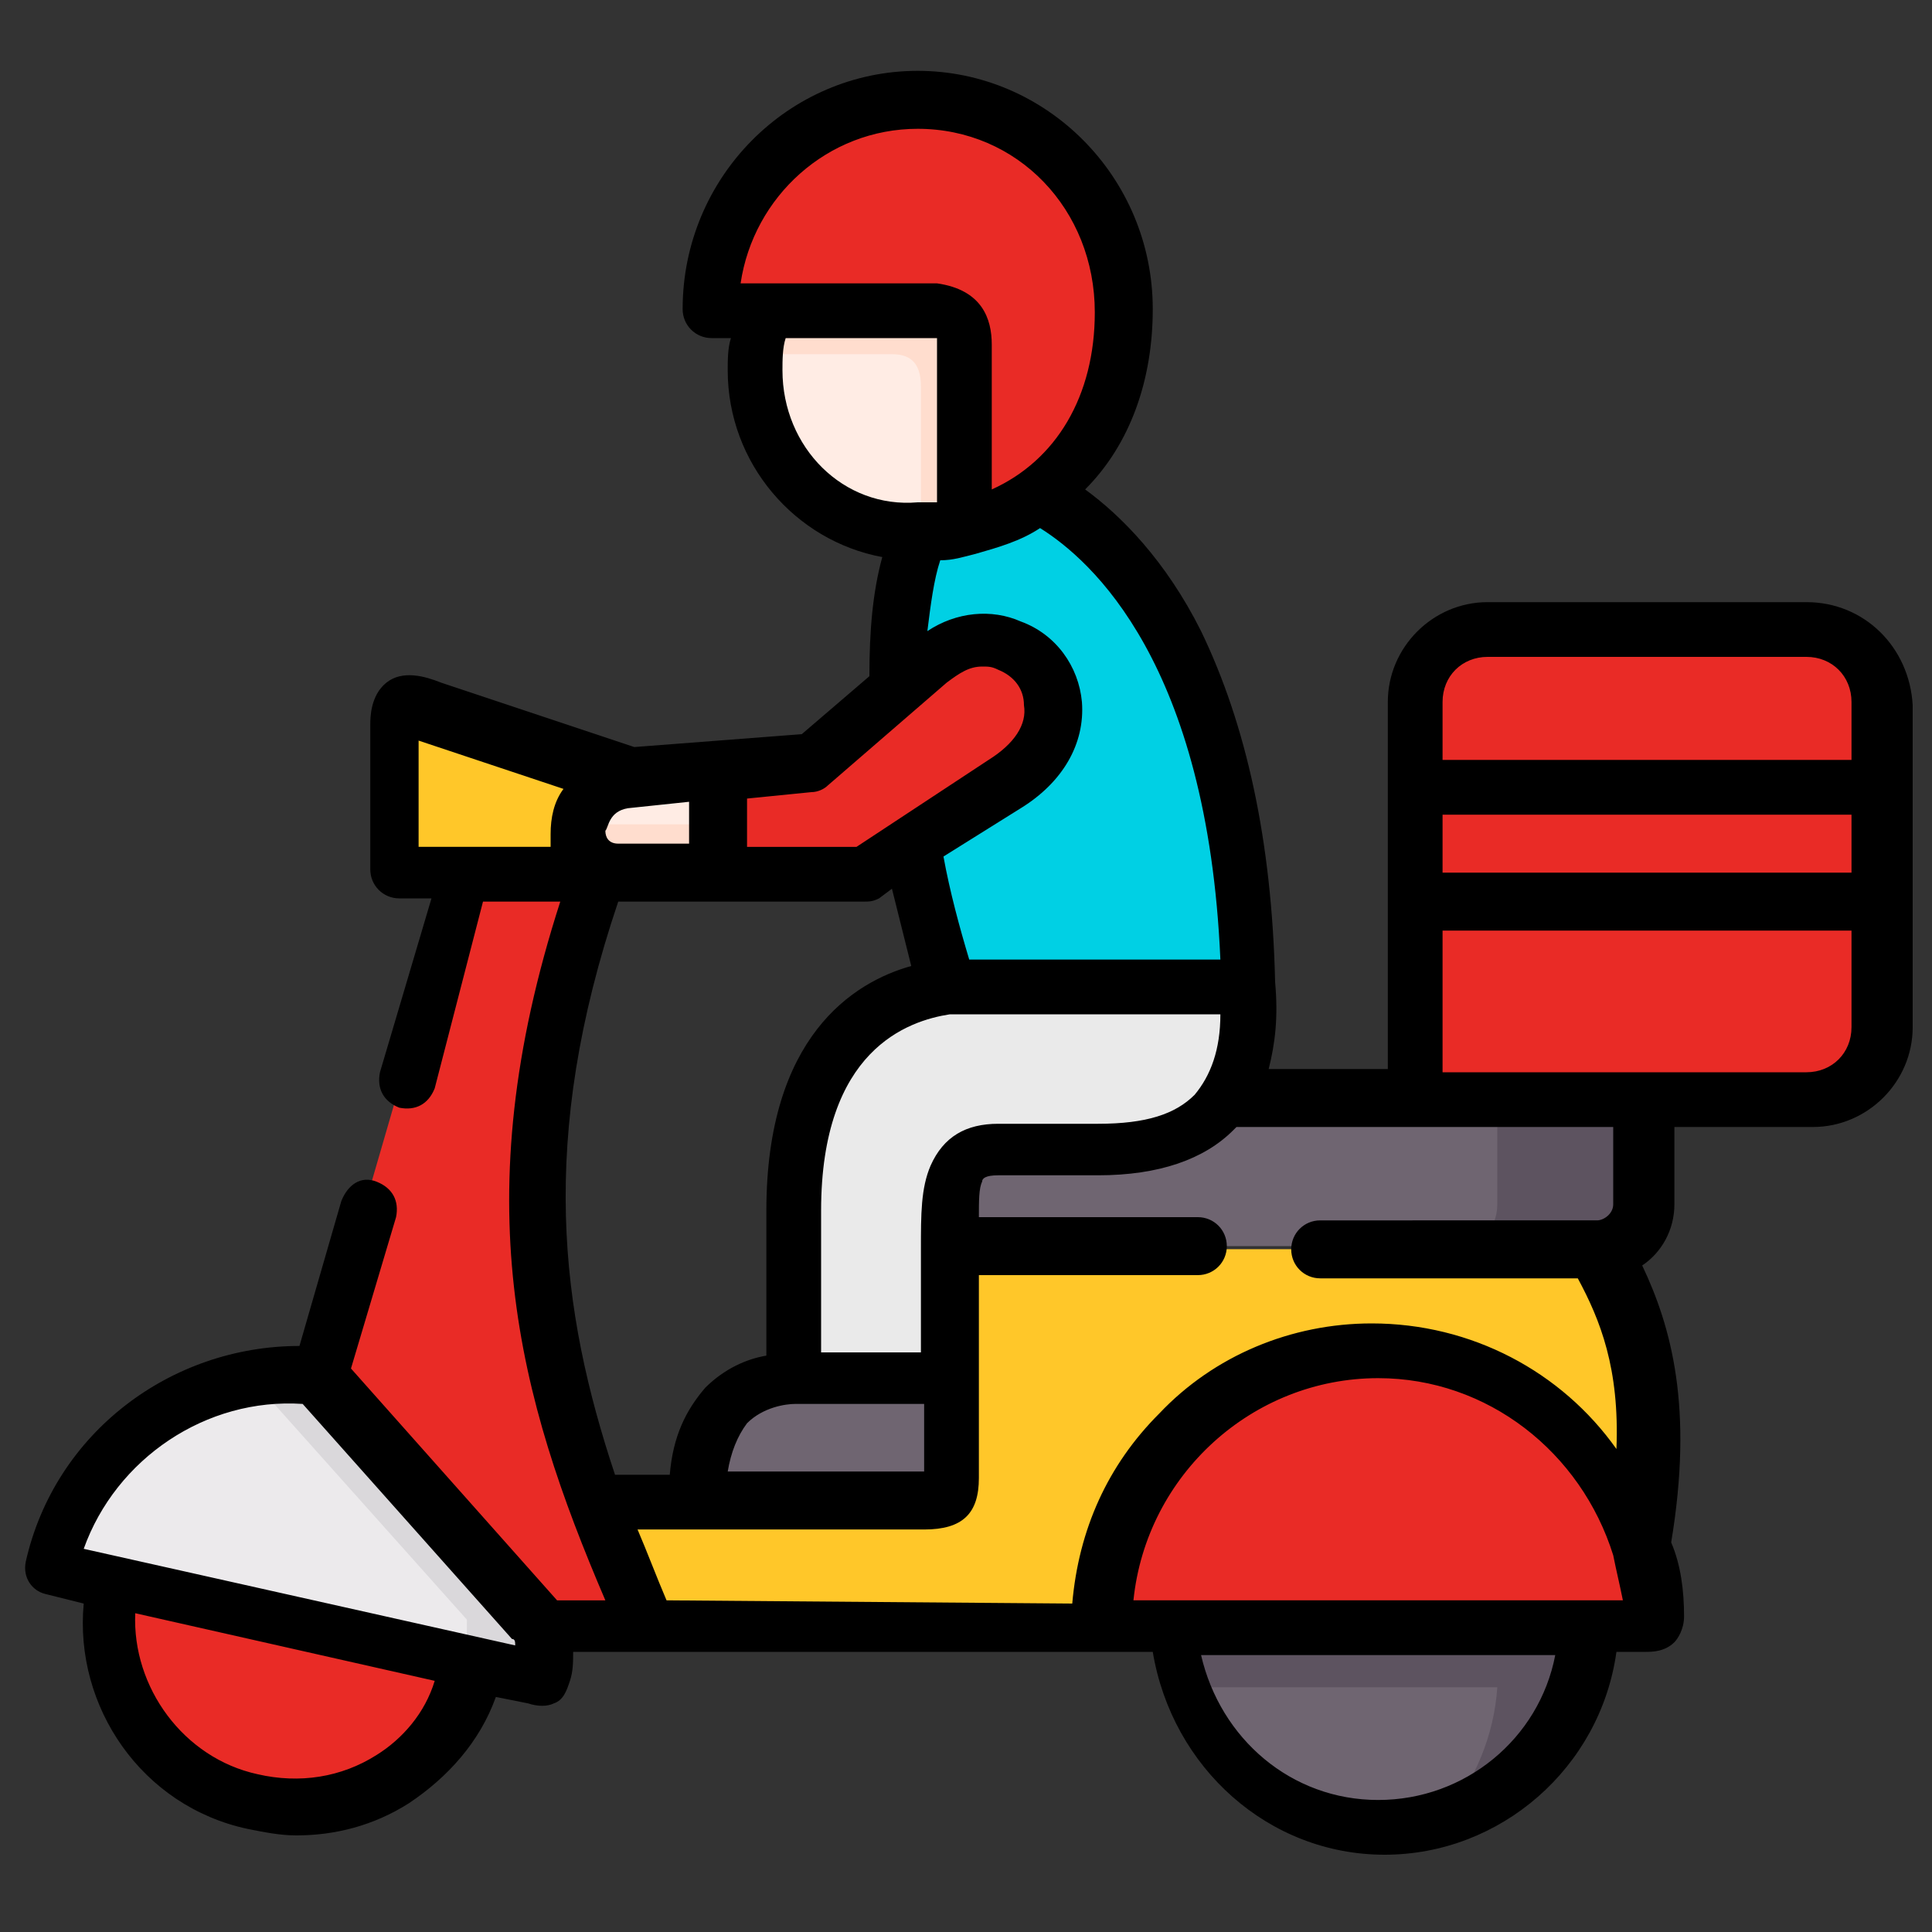
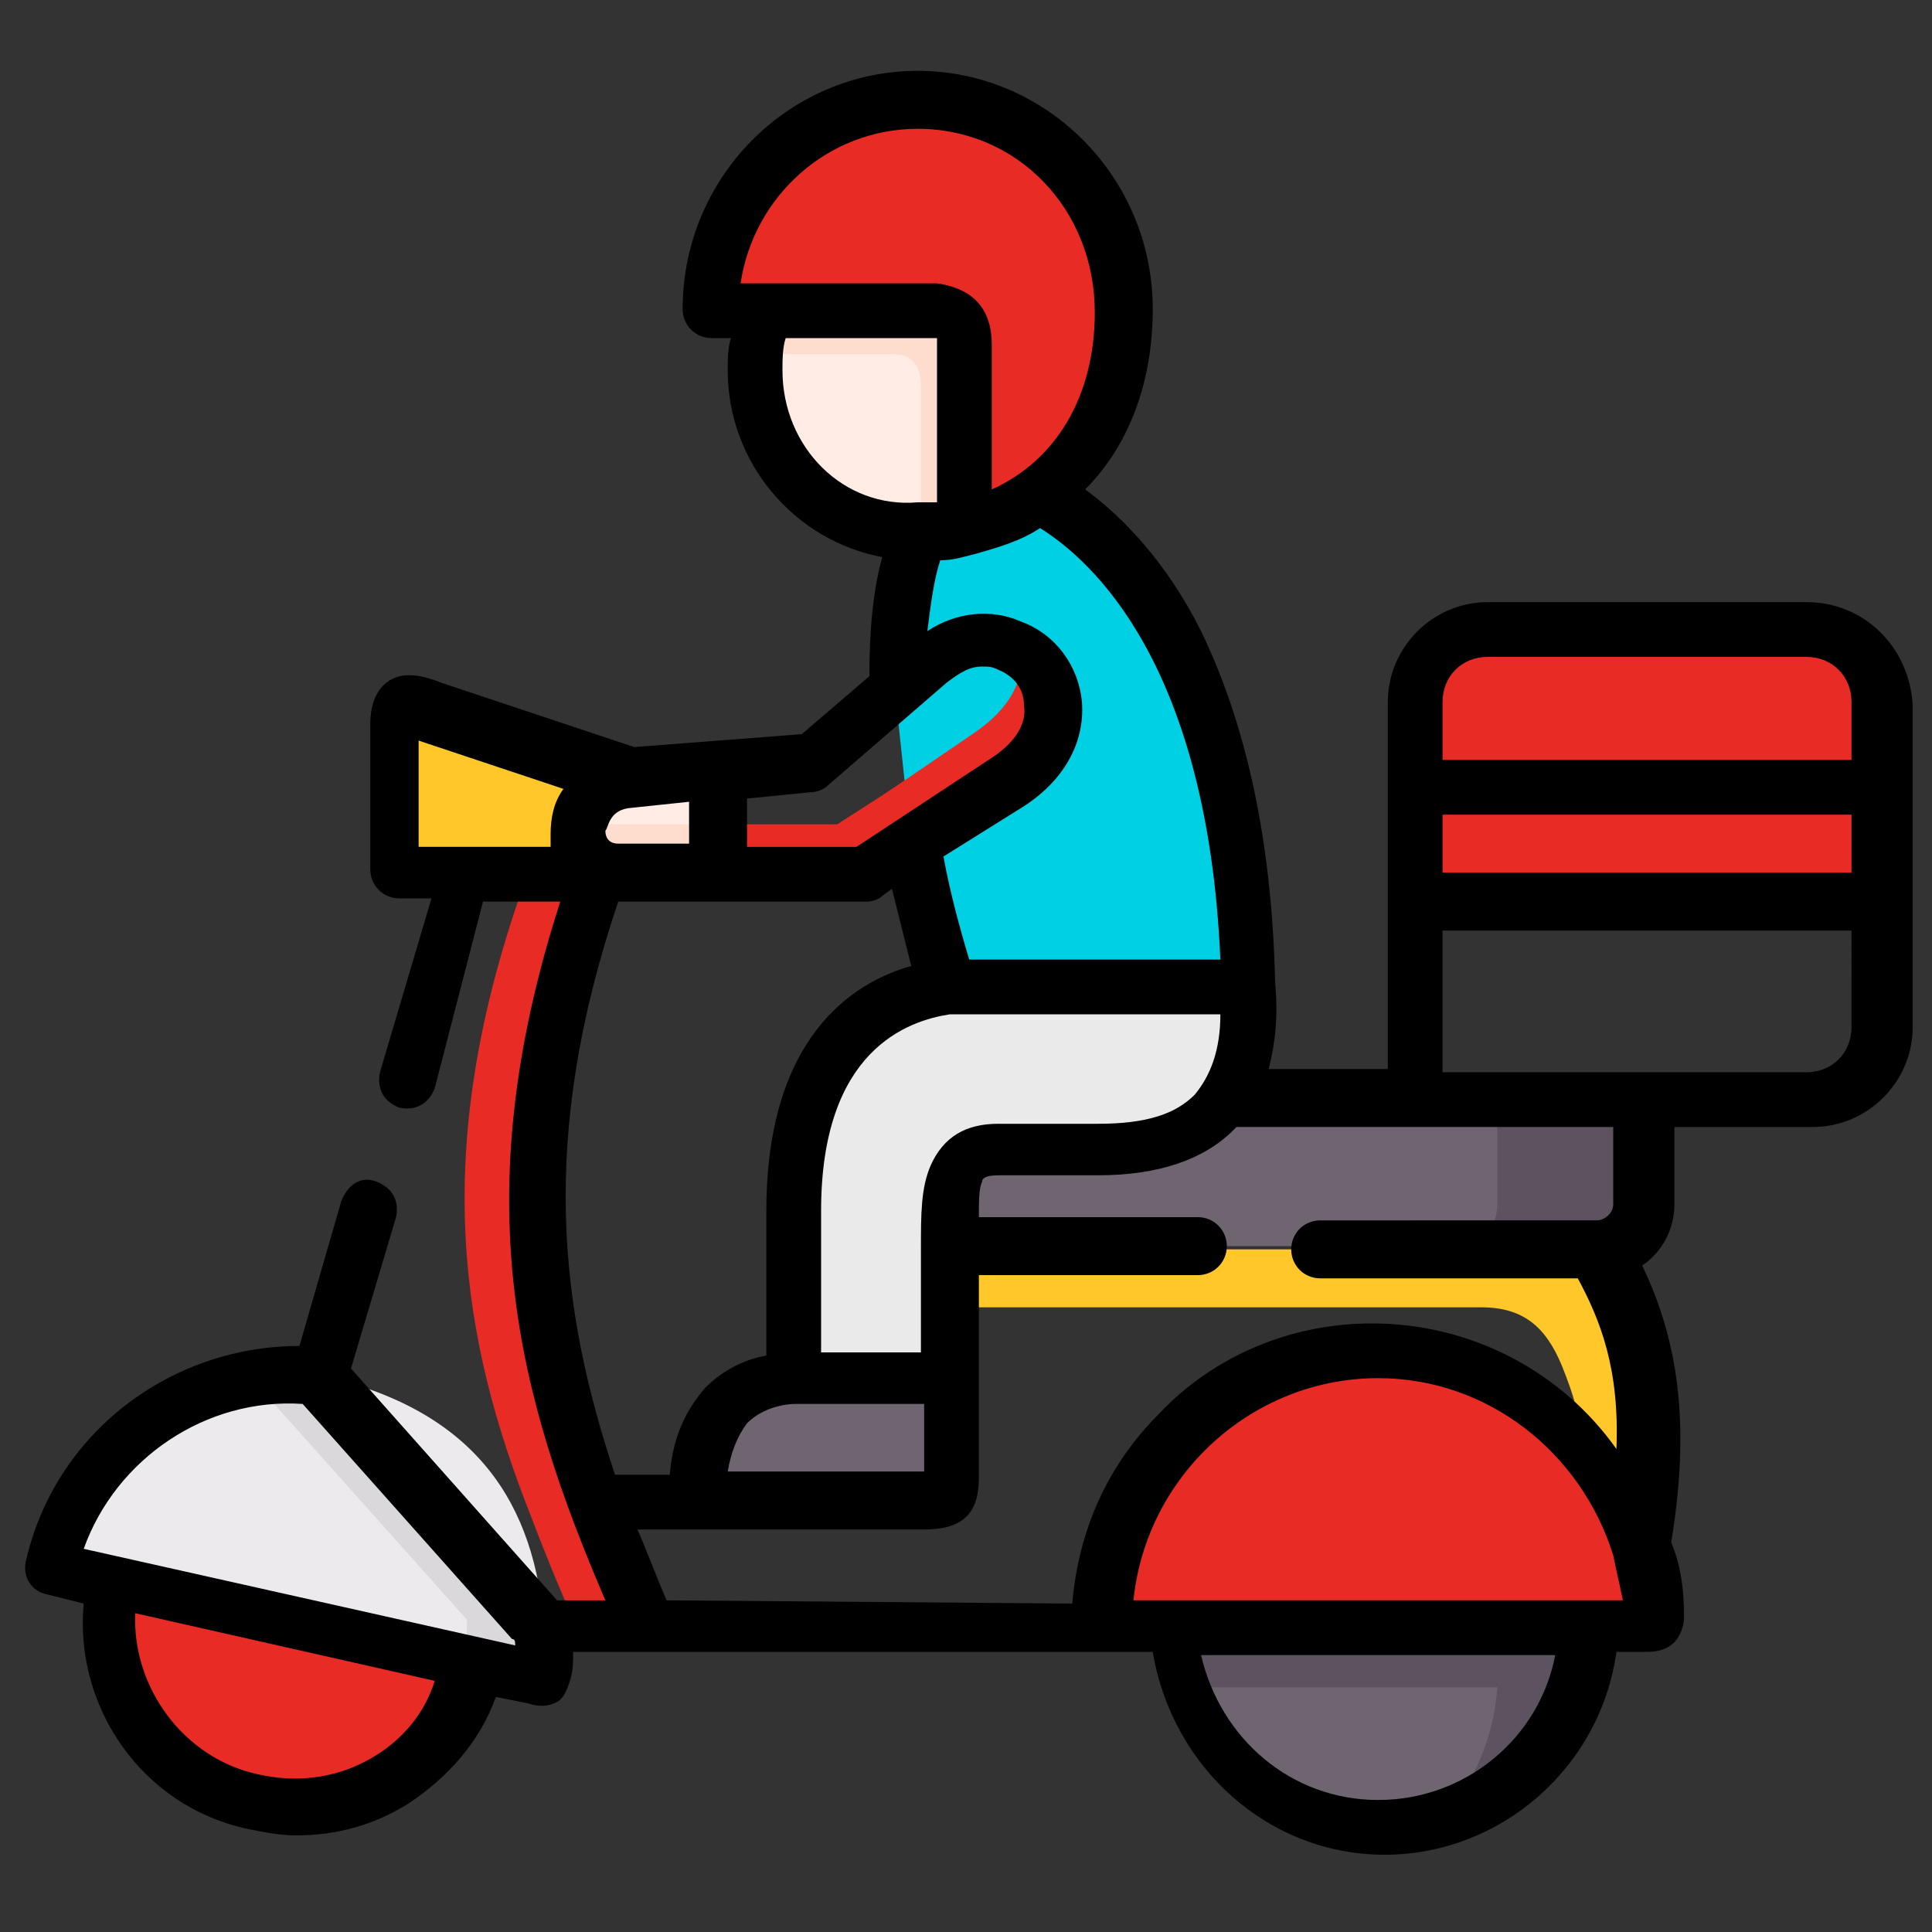
<svg xmlns="http://www.w3.org/2000/svg" version="1.1" id="Capa_1" x="0px" y="0px" width="60px" height="60px" viewBox="0 0 60 60" style="enable-background:new 0 0 60 60;" xml:space="preserve">
  <rect x="0" y="0" width="60" height="60" fill="#333333" stroke="none" />
  <style type="text/css">
	.st0{fill-rule:evenodd;clip-rule:evenodd;fill:#E92B26;}
	.st1{fill-rule:evenodd;clip-rule:evenodd;fill:#6F6571;}
	.st2{fill-rule:evenodd;clip-rule:evenodd;fill:#FFC729;}
	.st3{fill-rule:evenodd;clip-rule:evenodd;fill:#00D0E4;}
	.st4{fill-rule:evenodd;clip-rule:evenodd;fill:#EAEAEA;}
	.st5{fill-rule:evenodd;clip-rule:evenodd;fill:#ECEAEC;}
	.st6{fill-rule:evenodd;clip-rule:evenodd;fill:#FFECE4;}
	.st7{fill-rule:evenodd;clip-rule:evenodd;fill:#DAD8DB;}
	.st8{fill-rule:evenodd;clip-rule:evenodd;fill:#5D5360;}
	.st9{fill-rule:evenodd;clip-rule:evenodd;fill:#FFDDCE;}
</style>
  <g>
-     <path class="st0" d="M44,26.9h14.4v5c0,1.2-1,2.3-2.3,2.3h-5.2l-3.1,1.6L44,34.1V26.9z" />
+     <path class="st0" d="M44,26.9v5c0,1.2-1,2.3-2.3,2.3h-5.2l-3.1,1.6L44,34.1V26.9z" />
  </g>
  <g>
    <path class="st1" d="M44,34.1h7v3.2c0,0.8-0.6,1.4-1.4,1.4H26.8c0-2,0-3.1,1.5-3.1h3.1c1.9,0,3.2-0.5,3.9-1.6H44L44,34.1z" />
  </g>
  <g>
-     <path class="st2" d="M29.5,38.8h20c1.2,2,2.1,4.5,1.3,9.2c-1.4-4.6-15.2-2.8-16.6,2.6H19c-0.6-1.3-1.1-2.6-1.6-3.9h4.3   C30.4,43.3,27.6,44.8,29.5,38.8L29.5,38.8z" />
-   </g>
+     </g>
  <g>
    <path class="st3" d="M28.3,26.2c0.3,1.6,0.7,3.1,1.2,4.4l4.4,1.7l4.9-1.7c-0.2-9.3-3.6-13.7-6.6-15.2c-1.1-0.8-2.2-1.1-2.2-1.1   s-1.4,2.3-1.5,2.3c-0.5,1.3-0.8,3-0.7,4.9L28.3,26.2z" />
  </g>
  <g>
    <path class="st4" d="M38.8,30.6h-9.3c-2.1,0.2-4.8,1.9-4.8,6.9v5.3h4.9v-4.1c0-2,0-3.1,1.5-3.1h3.1c1.9,0,3.2-0.5,3.9-1.6   C38.6,33.3,38.8,32.2,38.8,30.6z" />
  </g>
  <g>
    <path class="st0" d="M46.2,19.6h9.9c1.2,0,2.3,1,2.3,2.3v3.7H44v-3.7C44,20.6,45,19.6,46.2,19.6L46.2,19.6z" />
  </g>
  <g>
    <path class="st0" d="M44,24.5h14.4V28H44V24.5z" />
  </g>
  <g>
    <path class="st0" d="M55.4,28h1.9h1.2v-1.1v-1.3v-1.1h-1.2h-1.9v1.1v1.3V28z" />
  </g>
  <g>
    <path class="st0" d="M34.2,50.5c0-4.8,3.8-8.6,8.5-8.6c3.8,0,7,2.5,8.1,6.1c0.2,0.7,0.4,1.5,0.4,2.3c0,0.3-0.2,0.3-0.5,0.3   C45.2,50.5,39.7,50.5,34.2,50.5z" />
  </g>
  <g>
    <path class="st1" d="M36.4,50.5h12.9c-0.2,3.5-3,6.3-6.5,6.3C39.4,56.8,36.6,54,36.4,50.5L36.4,50.5z" />
  </g>
  <g>
    <path class="st0" d="M3.5,49.1l11.1,2.6c-0.7,3.1-3.8,5-6.8,4.3C4.7,55.3,2.8,52.2,3.5,49.1z" />
  </g>
  <g>
    <path class="st5" d="M2.7,46c1.6-2.3,4.3-3.6,7.2-3.3c5,1.1,6.7,4.1,7,7.8c0,0.5-0.1,1-0.2,1.5c0,0.1-0.1,0.1-0.3,0l-1.7-0.4   L3.5,49.1l-0.8-0.2l-1.2-0.3C1.8,47.7,2.2,46.8,2.7,46z" />
  </g>
  <g>
-     <path class="st0" d="M9.8,42.7l4.5-15.5l2-0.9l2.3,0.9c-3,8.2-2.1,14-0.1,19.5c0.5,1.3,1,2.6,1.6,3.9h-3.2L9.8,42.7z" />
-   </g>
+     </g>
  <g>
    <path class="st6" d="M23.8,9.7L29,8.6c0.5,0,2.1,1.3,2.1,2.1L30,16.4c-0.5,0.1-1,0.2-1.5,0.2c-2.8,0-5.1-2.3-5.1-5.1   C23.4,10.9,23.5,10.3,23.8,9.7L23.8,9.7z" />
  </g>
  <g>
    <path class="st0" d="M22.1,9.7c0-3.6,2.9-6.6,6.4-6.6s6.4,2.9,6.4,6.6c0,2.4-1,4.5-2.7,5.8c-0.6,0.4-1.4,0.8-2.2,1v-5.7   c0-0.8-0.4-1-0.9-1h-5.3H22.1L22.1,9.7z" />
  </g>
  <g>
    <path class="st0" d="M25.1,4.1c1-0.6,2.1-1,3.4-1c3.5,0,6.4,2.9,6.4,6.6c0,2.4-1,4.5-2.7,5.8c-0.4,0.3-0.9,0.6-1.5,0.8   c1.3-1.3,2-3.2,2-5.3c0-3.8-3-6.9-6.7-6.9C25.7,4,25.4,4.1,25.1,4.1L25.1,4.1z" />
  </g>
  <g>
    <path class="st1" d="M24.7,42.9h4.9v3.1c0,0.7-0.4,0.7-0.9,0.7h-7C21.5,43.5,23.4,42.9,24.7,42.9L24.7,42.9z" />
  </g>
  <g>
    <path class="st0" d="M18.5,46.6c-2-5.5-2.8-11.2,0.1-19.5H17c0,0,0,0,0,0h-0.6c-3,8.2-2.2,14-0.1,19.5c0.5,1.3,1,2.6,1.6,3.9H19   h1.1C19.5,49.2,19,47.9,18.5,46.6L18.5,46.6z" />
  </g>
  <g>
    <path class="st7" d="M16.9,50.5l-7-7.8c-0.7-0.1-1.4,0-2.1,0.1l6.7,7.5c0,0.4,0,0.9-0.1,1.3l0.3,0.1l1.7,0.4c0.2,0,0.3,0.1,0.3,0   C16.8,51.5,16.9,51,16.9,50.5L16.9,50.5z" />
  </g>
  <g>
    <path class="st2" d="M49.6,38.8h-20v1.8H46c1.3,0,2,0.6,2.5,1.8c0.4,1,0.5,1.4,0.7,2.6c0.8,0.9,1.4,1.9,1.7,3.1   C51.7,43.3,50.7,40.8,49.6,38.8z" />
  </g>
  <g>
    <path class="st0" d="M49.1,44.9c-1.6-1.8-3.8-2.9-6.4-2.9c-0.6,0-1.3,0.1-1.9,0.2c3.8,0.9,6.5,4.2,6.6,8.1c0,0.2-0.1,0.3-0.3,0.3   h2.1h1.4c0.3,0,0.5,0,0.5-0.3c0-0.8-0.1-1.6-0.4-2.3c0,0,0,0,0-0.1l0,0C50.5,46.8,49.9,45.7,49.1,44.9L49.1,44.9z" />
  </g>
  <g>
    <path class="st8" d="M47.3,50.5H36.4c0,0.7,0.2,1.3,0.4,1.9h7.6h2.1c-0.1,1.5-0.7,2.9-1.6,4c2.5-0.8,4.3-3.2,4.5-5.9H47.3z" />
  </g>
  <g>
    <path class="st8" d="M50.9,37.4v-3.2h-4.4v3.2c0,0.8-0.6,1.4-1.4,1.4h4.4C50.3,38.8,50.9,38.1,50.9,37.4z" />
  </g>
  <g>
    <path class="st9" d="M23.4,11h4.3c0.5,0,0.9,0.2,0.9,1v4.6c0.4,0,0.9-0.1,1.3-0.2v-5.7c0-0.8-0.4-1-0.9-1h-5.3   C23.6,10.1,23.5,10.5,23.4,11L23.4,11z" />
  </g>
  <g>
    <path class="st2" d="M13.4,22.2l6.1,2c0.3,0.3,0,3-0.2,2.9h-4.9h-2.2v-4.5C12.2,21.8,12.6,22,13.4,22.2L13.4,22.2z" />
  </g>
  <g>
    <path class="st6" d="M22.3,27.1h-0.5h-2.6c-1.6,0-1.7-2.7,0.2-2.9l2.8-0.2l0.8,1.6L22.3,27.1z" />
  </g>
  <g>
-     <path class="st0" d="M27.8,21.5l1-0.9c2.5-2.2,5.8,1.5,2.4,3.7l-2.9,1.9l-1.4,0.9h-4.6V24l2.8-0.2L27.8,21.5z" />
-   </g>
+     </g>
  <g>
    <path class="st9" d="M22.3,27.1v-1.5h-0.6h-0.3h-0.5h-2.6c-0.1,0-0.2,0-0.3,0c-0.1,0.8,0.3,1.5,1.2,1.5h2.6H22.3z" />
  </g>
  <g>
    <path class="st0" d="M31.2,24.3c2.1-1.3,1.7-3.2,0.5-4c0.1,0.8-0.3,1.7-1.5,2.5L28,24.3l-0.6,0.4l-1.4,0.9h-3.6v1.5h4.6l1.4-0.9   L31.2,24.3z" />
  </g>
  <g>
    <path class="st2" d="M19.5,24.2L17,23.4c-0.8,0.9-1.2,2.6-0.7,3.7h2.3h0.6c-0.9,0-1.3-0.8-1.2-1.5C18.1,24.9,18.6,24.3,19.5,24.2   L19.5,24.2z" />
  </g>
  <path d="M56.1,18.7h-9.9c-1.7,0-3.1,1.4-3.1,3.1v11.4h-3.7c0.2-0.8,0.3-1.6,0.2-2.7l0,0c-0.1-4.4-0.9-8-2.3-10.9  c-1.1-2.2-2.5-3.6-3.6-4.4c1.4-1.4,2.1-3.4,2.1-5.6c0-4.1-3.3-7.4-7.3-7.4s-7.3,3.3-7.3,7.4c0,0.5,0.4,0.9,0.9,0.9h0.6  c-0.1,0.3-0.1,0.7-0.1,1c0,2.9,2.1,5.3,4.8,5.8c-0.3,1.1-0.4,2.3-0.4,3.7l-2.1,1.8l-5.2,0.4l-6-2c-0.5-0.2-1.2-0.4-1.7,0  c-0.5,0.4-0.5,1.1-0.5,1.3v4.5c0,0.5,0.4,0.9,0.9,0.9h1l-1.6,5.4c-0.1,0.5,0.1,0.9,0.6,1.1c0.5,0.1,0.9-0.1,1.1-0.6L15,28h2.4  c-3,9.3-1.3,15.4,1.4,21.7h-1.5l-6.4-7.2l1.4-4.7c0.1-0.5-0.1-0.9-0.6-1.1s-0.9,0.1-1.1,0.6l-1.3,4.5c-4,0-7.6,2.7-8.5,6.7  c-0.1,0.5,0.2,0.9,0.6,1l1.2,0.3c-0.3,3.2,1.8,6.3,5.1,7c0.5,0.1,1,0.2,1.5,0.2c1.2,0,2.4-0.3,3.5-1c1.2-0.8,2.2-1.9,2.7-3.3l1,0.2  c0.3,0.1,0.6,0.1,0.8,0c0.3-0.1,0.4-0.4,0.5-0.7s0.1-0.6,0.1-0.9h18c0.6,3.6,3.6,6.3,7.2,6.3s6.7-2.7,7.2-6.3h0.7h0.1  c0,0,0.1,0,0.1,0c0.2,0,0.6,0,0.9-0.3c0.1-0.1,0.3-0.4,0.3-0.8c0-0.8-0.1-1.6-0.4-2.3c0.7-4.2,0-6.7-0.9-8.6c0.6-0.4,1-1.1,1-1.9V35  h4.3c1.7,0,3.1-1.4,3.1-3.1v-10C59.3,20.1,57.9,18.7,56.1,18.7L56.1,18.7z M11.7,54.5c-1.1,0.7-2.4,0.9-3.7,0.6l0,0  c-2.3-0.5-3.9-2.7-3.8-5l9.3,2.1C13.2,53.2,12.5,54,11.7,54.5L11.7,54.5z M16,51.1L2.6,48.1c1-2.8,3.8-4.7,6.8-4.5l6.5,7.3  C16,50.9,16,51,16,51.1z M28.9,36.2c-0.3,0.7-0.3,1.5-0.3,2.6V42h-3.1v-4.4c0-5,2.7-5.9,4-6.1h8.4c0,1.1-0.3,1.9-0.8,2.5  c-0.6,0.6-1.5,0.9-3,0.9h-3.1C30,34.9,29.3,35.3,28.9,36.2L28.9,36.2z M28.7,43.7v2c0,0,0,0,0,0h-6.1c0.1-0.6,0.3-1.1,0.6-1.5  c0.5-0.5,1.2-0.6,1.5-0.6H28.7z M37.9,29.8h-7.8c-0.3-1-0.6-2.1-0.8-3.2l2.4-1.5c1.3-0.8,2-2,1.9-3.3c-0.1-1.1-0.8-2.1-1.9-2.5  c-0.9-0.4-2-0.3-2.9,0.3c0.1-0.8,0.2-1.6,0.4-2.2c0.4,0,0.7-0.1,1.1-0.2c0.7-0.2,1.4-0.4,2-0.8C33.9,17.4,37.5,20.6,37.9,29.8  L37.9,29.8z M23,8.8C23.4,6.1,25.7,4,28.5,4C31.6,4,34,6.5,34,9.7c0,2.6-1.2,4.6-3.2,5.5v-4.5c0-0.8-0.3-1.7-1.7-1.9  c0,0-0.1,0-0.1,0L23,8.8z M24.3,11.5c0-0.3,0-0.7,0.1-1H29c0.1,0,0.1,0,0.1,0c0,0,0,0.1,0,0.1v5c-0.2,0-0.4,0-0.6,0c0,0,0,0,0,0  C26.2,15.8,24.3,13.9,24.3,11.5L24.3,11.5z M23.2,24.8l2-0.2c0.2,0,0.4-0.1,0.5-0.2l3.7-3.2l0,0c0.4-0.3,0.7-0.5,1.1-0.5  c0.2,0,0.3,0,0.5,0.1c0.5,0.2,0.8,0.6,0.8,1.1c0.1,0.6-0.3,1.2-1.1,1.7l-4.1,2.7h-3.4L23.2,24.8L23.2,24.8z M19.5,25.1l1.9-0.2v1.3  h-2.2c-0.3,0-0.4-0.2-0.4-0.4C18.9,25.7,18.9,25.2,19.5,25.1z M17.5,24.5c-0.3,0.4-0.4,0.9-0.4,1.4c0,0.1,0,0.2,0,0.4c0,0,0,0,0,0  H13V23L17.5,24.5C17.5,24.5,17.5,24.5,17.5,24.5L17.5,24.5z M19.2,28h7.6c0.2,0,0.3,0,0.5-0.1l0.4-0.3c0.2,0.8,0.4,1.6,0.6,2.4  c-1.8,0.5-4.5,2.2-4.5,7.6v4.5c-0.6,0.1-1.3,0.4-1.9,1c-0.6,0.7-1,1.5-1.1,2.7h-1.7C17.4,40.7,16.7,35.4,19.2,28L19.2,28z   M20.7,49.7c-0.3-0.7-0.6-1.5-0.9-2.2h8.9c1.2,0,1.7-0.5,1.7-1.6v-3.1v-3.2h6.8c0.5,0,0.9-0.4,0.9-0.9c0-0.5-0.4-0.9-0.9-0.9h-6.8  c0-0.5,0-0.9,0.1-1.1c0-0.1,0.1-0.2,0.5-0.2h3.1c1.9,0,3.3-0.5,4.2-1.4c0,0,0.1-0.1,0.1-0.1H44h6.1v2.4c0,0.3-0.3,0.5-0.5,0.5H41  c-0.5,0-0.9,0.4-0.9,0.9c0,0.5,0.4,0.9,0.9,0.9h8c0.7,1.3,1.3,2.8,1.2,5.3c-1.7-2.4-4.5-3.9-7.6-3.9c-2.5,0-4.9,1-6.6,2.8  c-1.6,1.6-2.5,3.6-2.7,5.9L20.7,49.7z M42.8,55.9c-2.7,0-4.9-1.9-5.5-4.5h11C47.8,54,45.5,55.9,42.8,55.9L42.8,55.9z M49.3,49.7  H36.4h-1.2c0.4-3.9,3.7-6.9,7.6-6.9c3.4,0,6.3,2.3,7.3,5.5c0,0,0,0,0,0c0.1,0.5,0.2,0.9,0.3,1.4H49.3z M57.5,31.9  c0,0.8-0.6,1.4-1.4,1.4H44.8v-4.4h12.7V31.9z M57.5,27.1H44.8v-1.8h12.7V27.1z M57.5,23.6H44.8v-1.8c0-0.8,0.6-1.4,1.4-1.4h9.9  c0.8,0,1.4,0.6,1.4,1.4V23.6z" />
</svg>